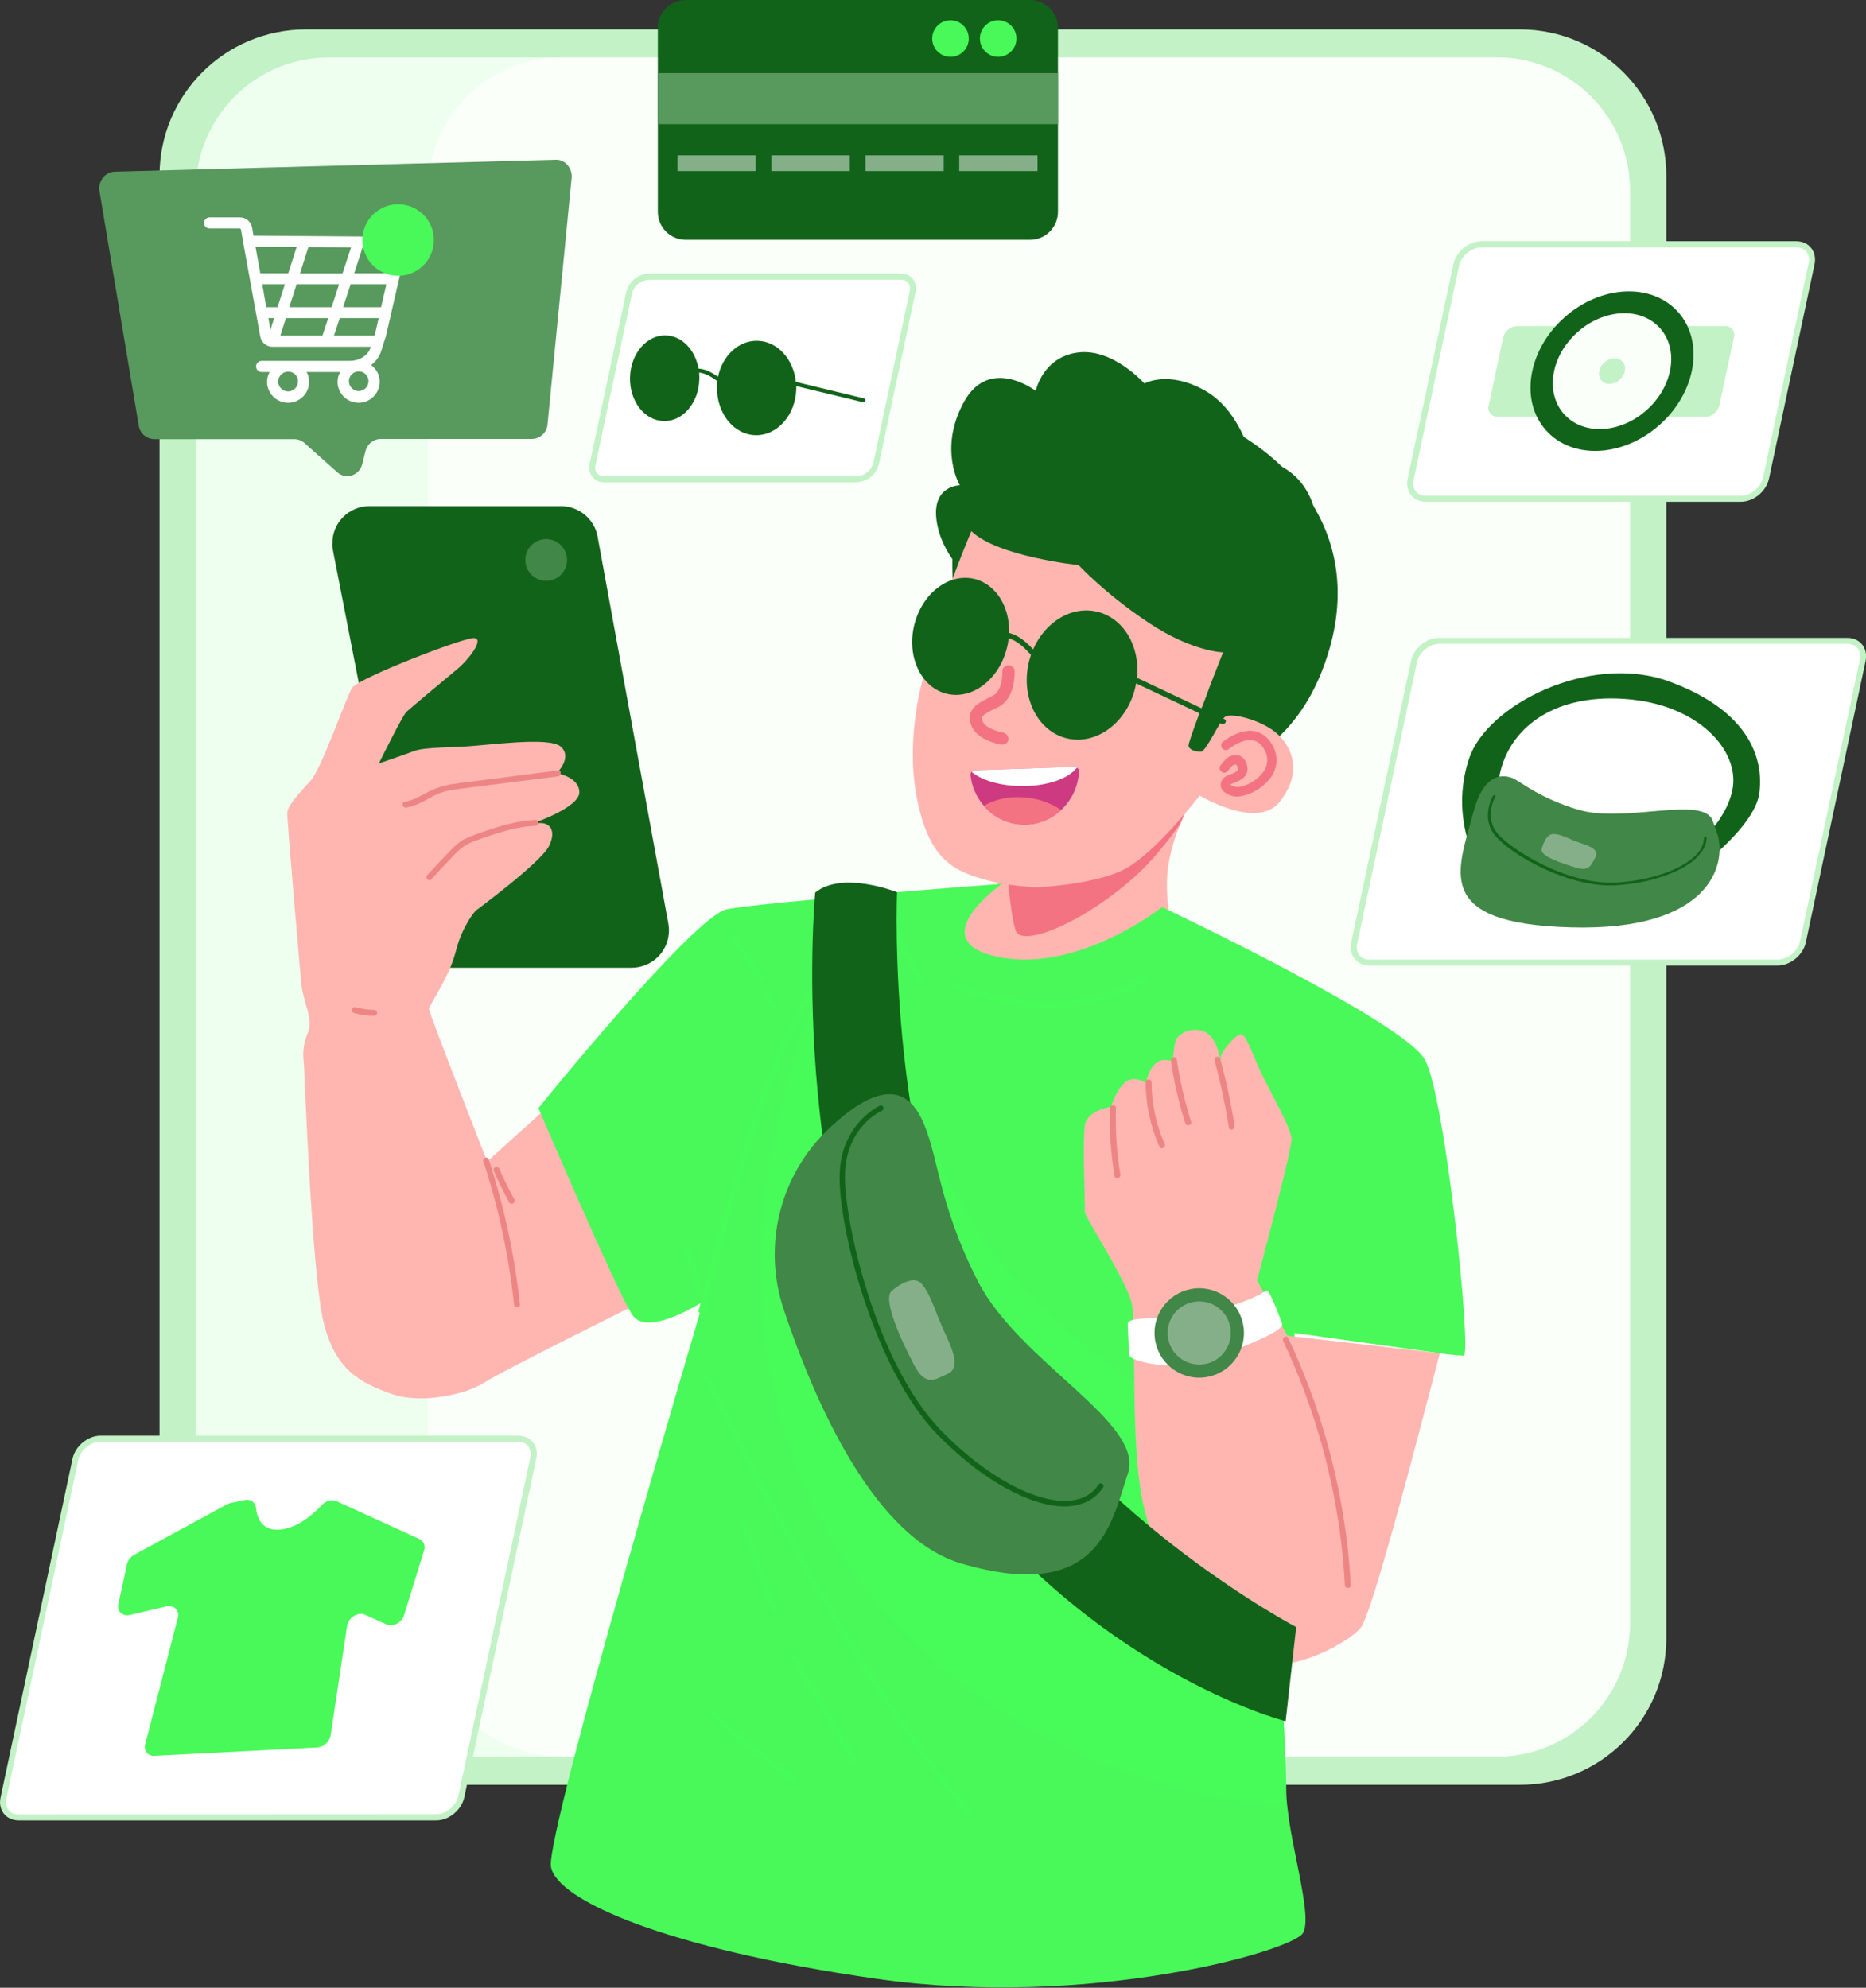
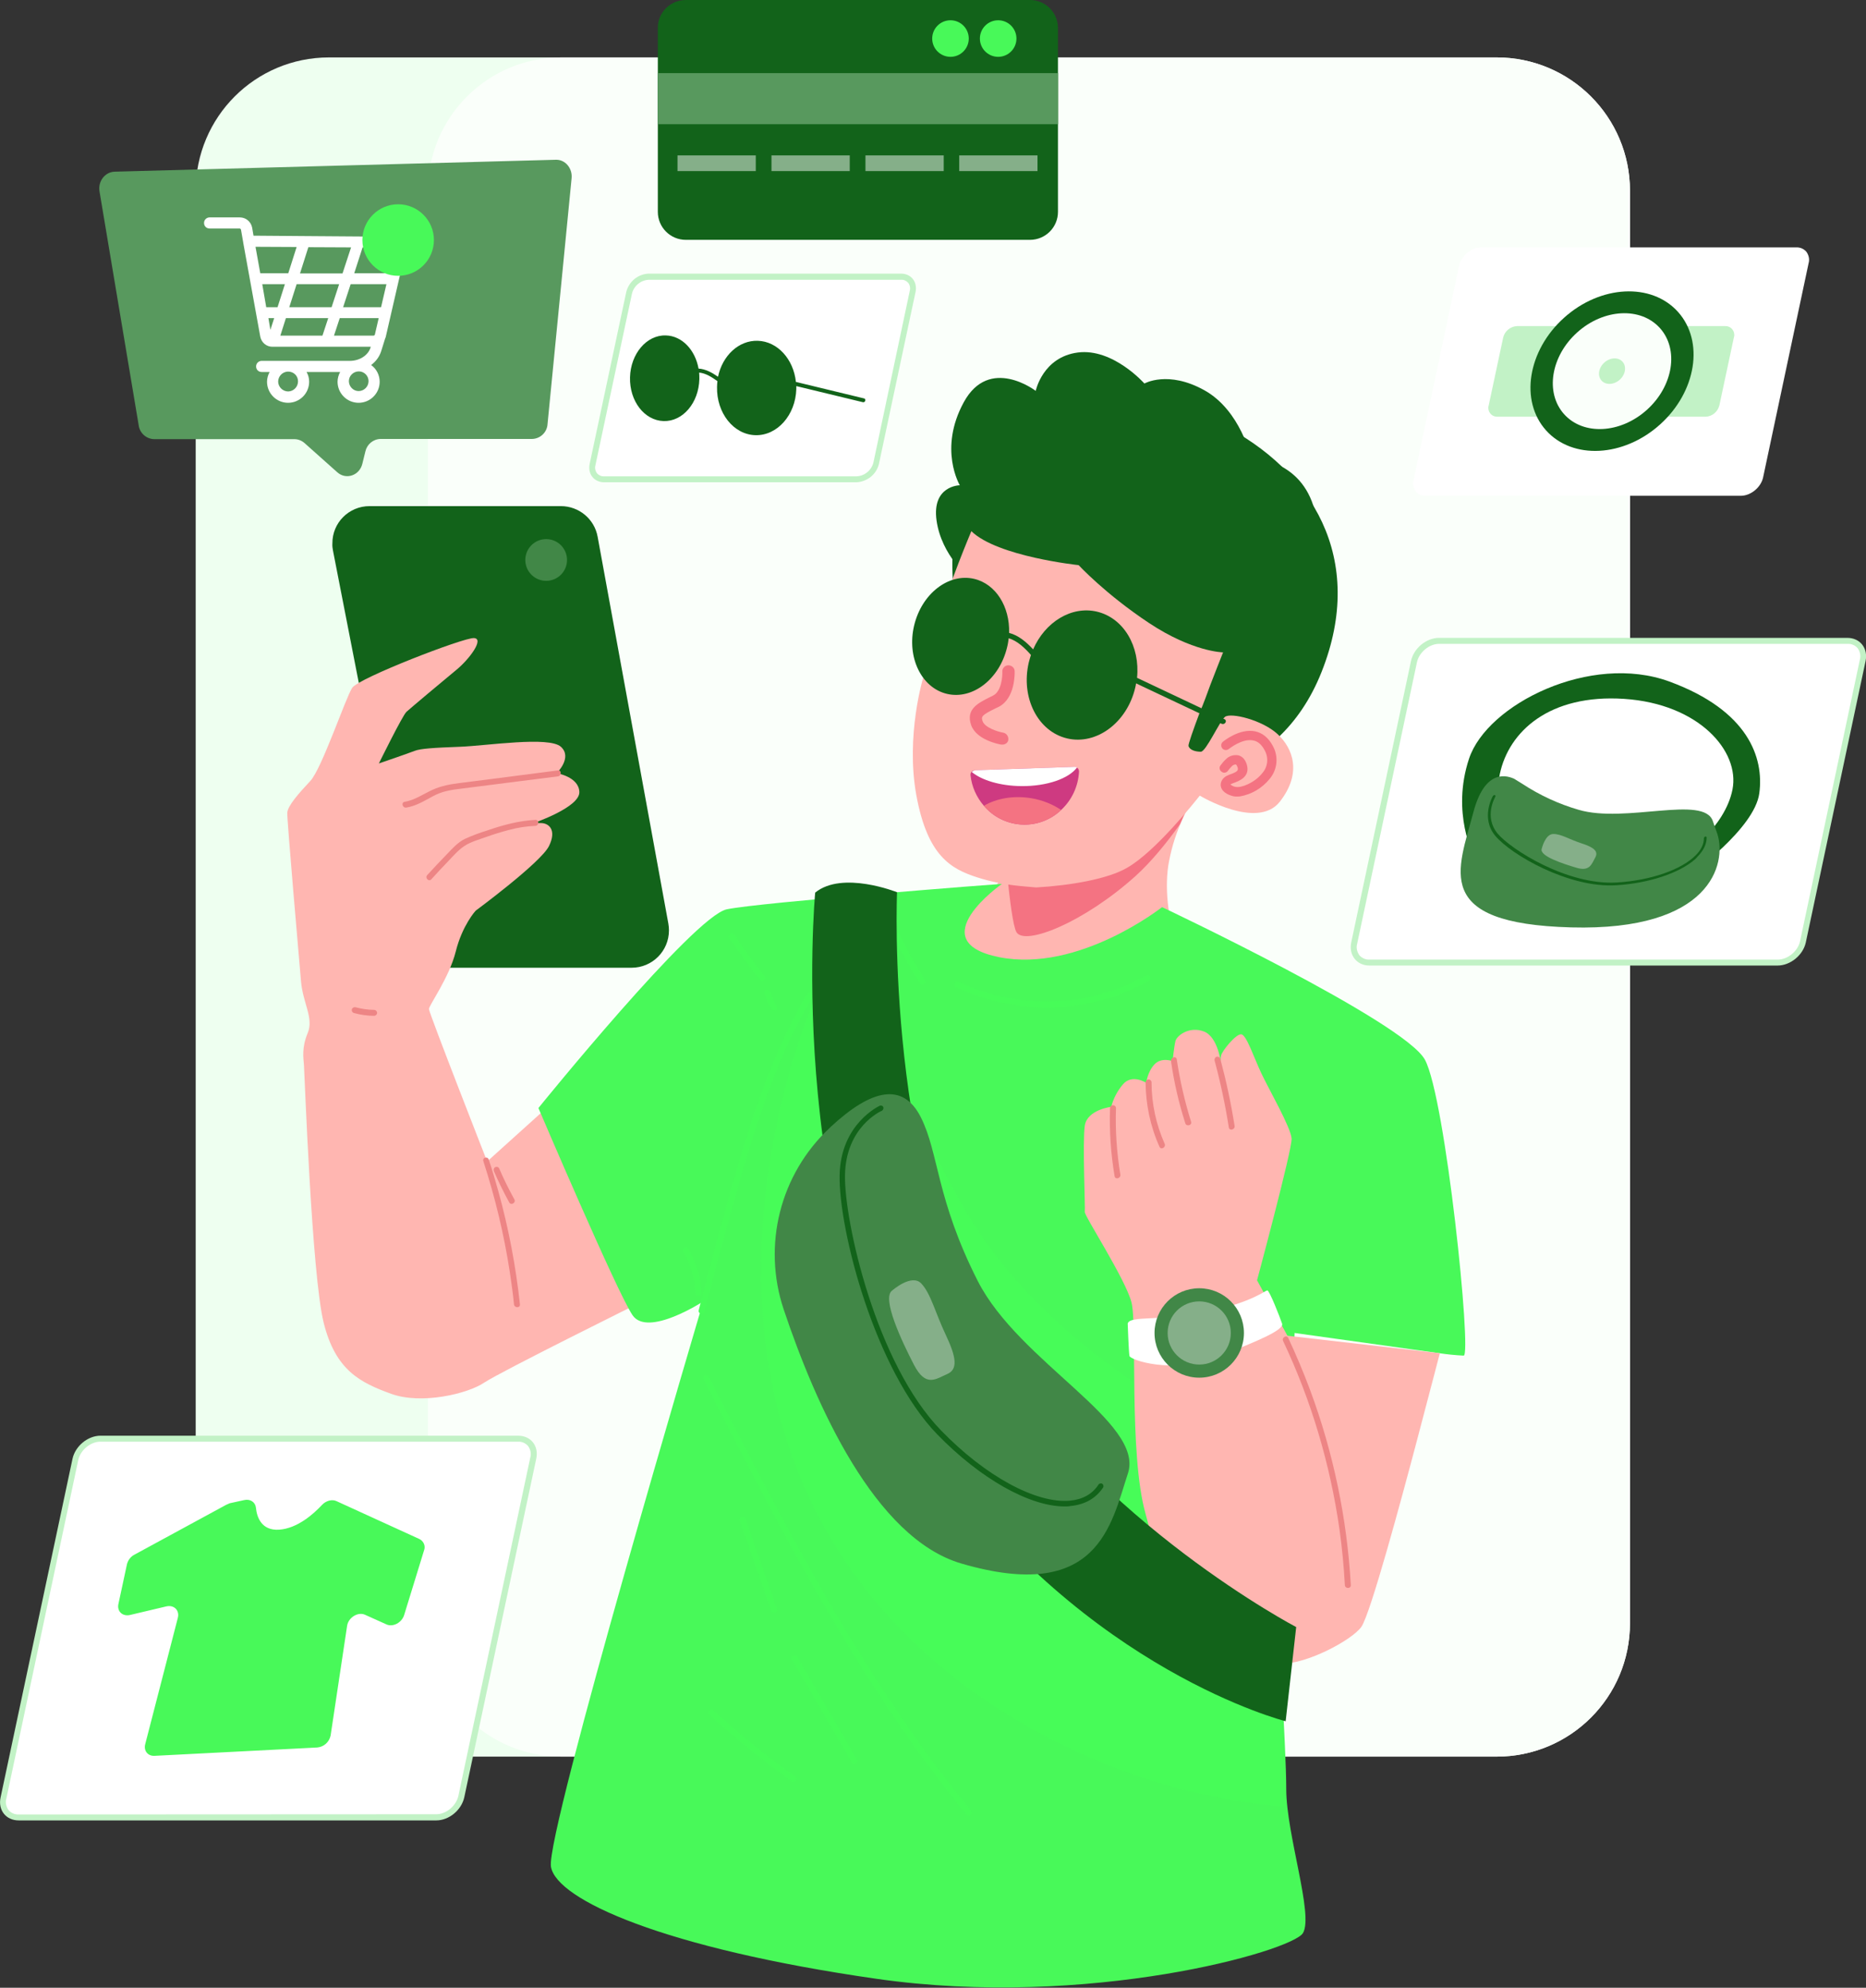
<svg xmlns="http://www.w3.org/2000/svg" version="1.1" id="Layer_2_1_" x="0px" y="0px" viewBox="0 0 939.2 1000.3" style="enable-background:new 0 0 939.2 1000.3;" xml:space="preserve">
  <rect x="0" y="0" width="939.2" height="1000.3" fill="#333333" stroke="none" />
  <style type="text/css">
	.st0{fill:#C2F2C6;}
	.st1{fill:#EEFFF0;}
	.st2{fill:#FAFFFA;}
	.st3{fill:#FFB6B1;}
	.st4{fill:#F47382;}
	.st5{fill:#12631A;}
	.st6{fill:#FFFFFF;}
	.st7{fill:#CE3A81;}
	.st8{fill:#418747;}
	.st9{fill:#48F959;}
	.st10{fill:#47FC58;}
	.st11{fill:#ED8585;}
	.st12{fill:#85AF89;}
	.st13{fill:#58995E;}
</style>
-   <path class="st0" d="M154,14.8h611c40.7,0,73.7,33,73.7,73.7v736c0,40.7-33,73.7-73.7,73.7H154c-40.7,0-73.7-33-73.7-73.7v-736  C80.2,47.8,113.2,14.8,154,14.8z" />
  <path class="st1" d="M820.4,96v720.9c0,37.1-30,67.1-67.1,67.1H165.6c-37.1,0-67.1-30-67.1-67.1V96c0-37.1,30-67.1,67.1-67.1h587.7  C790.4,28.9,820.4,59,820.4,96L820.4,96z" />
  <path class="st2" d="M282.5,28.9h470.8c37.1,0,67.1,30,67.1,67.1v720.9c0,37.1-30,67.1-67.1,67.1H282.5c-37.1,0-67.1-30-67.1-67.1  V96C215.4,59,245.4,28.9,282.5,28.9z" />
  <path class="st3" d="M451.4,486.6c0,0-1.2,59.4,49.5,80.7s98.2-73.6,98.2-73.6s-15.1-29.9-11.1-58c1.2-7.2,3.2-14.3,6.1-21  c8.7-20.8,22.7-38.6,22.7-38.6l-78.7-17c0,0-0.7,2.8-14.8,48.9c-3.4,11.1-9.3,21.4-16.4,30.7C484.6,468,451.4,486.7,451.4,486.6  L451.4,486.6z" />
  <path class="st4" d="M506.8,438.7c1.4,14.2,3.1,27.4,4.8,30.4c4.2,7,33.9-4.8,60-28.3c7.6-6.9,15.3-16.2,22.3-26  c8.7-20.8,22.7-38.6,22.7-38.6L538,359.1c0,0-0.7,2.8-14.8,48.9C519.8,419.2,513.9,429.5,506.8,438.7L506.8,438.7z" />
  <path class="st5" d="M631.2,376.8c0,0,28.2-19.1,31.3-43.5s-2.1-31.4-2.1-31.4s8.3-23.7,0.6-47.5s-31.3-23.9-31.3-23.9  s-5.2-23.9-23.5-34.1S576,193,576,193s-15.8-17.9-33.5-15.6s-21.2,19.3-21.2,19.3s-23.3-17.9-36.2,5.7s-2,41.8-2,41.8  s-14.2,0.1-11.7,17.8s16.6,29,16.6,29L631.2,376.8L631.2,376.8z" />
  <path class="st5" d="M482.1,309.8c0,0-11.8-45.9,13.4-80.1s74.6-38.8,119.6-16s72.8,67.2,50.1,124.4s-76.6,55-76.6,55L482.1,309.8  L482.1,309.8z" />
  <path class="st3" d="M461.2,400.1c5.6,30.7,17.4,37.2,30.9,41.5s24.3,4.4,29.4,5l0,0c17.5-1,36.2-4.3,45.8-9.9  c14.5-8.3,34.4-33.6,36.4-36.1l0.2-0.2c0,0,29,17.5,40.3,3s6.5-26.9-1.2-34s-23.7-11-26.5-8.6s-9.5,17.5-12.1,17.5s-5.6-0.8-6.2-2.9  c-0.2-0.8,2.4-8.2,5.7-17c1.8-4.1,3.6-9.1,5.2-13.5c2.7-6.9,5.1-13.2,6.5-16.6c0,0-15.3-0.2-37.3-14.8s-35.4-29.1-35.4-29.1  s-40.9-4.3-54-17.1c0,0-12.2,29-13.9,38.5s-1.5,16.5-5.5,23.9c-1.6,3-3,6.1-4.2,9.3c0,0,0,0.1,0,0.1  C464.5,340.9,455.8,370.4,461.2,400.1L461.2,400.1z" />
  <path class="st4" d="M624,400.8c-1.1,0.1-2.2,0.1-3.2-0.1c-5.3-1.3-6.3-4-6.4-5.5c-0.1-2.2,1.4-4.2,3.8-5.1l0.7-0.3  c4-1.4,4.5-2.1,4-3.7c-0.3-0.8-0.6-1.3-0.9-1.4c-0.7,0-1.4,0.3-1.9,0.8c-0.7,0.7-1.4,1.5-2,2.3c-0.7,1.1-2.2,1.4-3.2,0.6  c-1.1-0.7-1.4-2.2-0.6-3.2c0.8-1.1,1.7-2.2,2.7-3.1c1.6-1.7,4-2.4,6.3-2c1.4,0.4,3.2,1.4,4.2,4.5c2,6.4-4,8.5-6.8,9.5l-0.7,0.3  c-0.3,0.1-0.5,0.2-0.7,0.4c0.8,0.6,1.7,1.1,2.7,1.2c2.7,0.6,9.6-2.1,13.4-7c2.8-3.2,3.2-7.8,1.1-11.5c-1.5-2.8-3.4-4.5-5.8-4.9  c-5.6-1.1-12.1,4.3-12.2,4.3c-1,0.8-2.5,0.7-3.3-0.3c-0.8-1-0.7-2.5,0.3-3.3c0.3-0.3,8.3-6.8,16.1-5.3c3.8,0.8,6.8,3.2,9,7.3  c3,5.3,2.4,11.9-1.5,16.6C635.2,396.7,629.9,399.8,624,400.8L624,400.8z" />
  <ellipse transform="matrix(0.165 -0.986 0.986 0.165 121.974 819.59)" class="st6" cx="544.9" cy="337.8" rx="9.5" ry="6.3" />
  <ellipse transform="matrix(0.164 -0.986 0.986 0.164 90.275 756.791)" class="st6" cx="491.8" cy="325.1" rx="8.5" ry="5.8" />
  <path class="st7" d="M488.5,390.2c0.6,5.7,3,11,6.7,15.3c9.6,11.3,26.5,12.7,37.8,3.1c0.4-0.3,0.7-0.7,1.1-1c5.4-5,8.6-11.9,9-19.3  c0-0.9-0.4-1.7-1.2-2.1c-0.4-0.2-0.8-0.3-1.2-0.3l-50.1,1.7c-0.7,0-1.3,0.3-1.7,0.9C488.6,389,488.4,389.6,488.5,390.2L488.5,390.2z  " />
  <path class="st6" d="M489.1,388.5c5.1,4.2,14.4,7,25,7.1c12.9,0.1,23.9-3.8,28-9.4c-0.4-0.2-0.8-0.3-1.2-0.3l-50.1,1.7  C490.1,387.7,489.5,388,489.1,388.5L489.1,388.5z" />
  <path class="st4" d="M495.2,405.5c9.6,11.3,26.5,12.7,37.8,3.1c0.4-0.3,0.7-0.7,1.1-1c-4.5-3-9.6-5-15-5.9  C510.1,400.2,501.5,401.8,495.2,405.5L495.2,405.5z" />
  <ellipse transform="matrix(0.165 -0.986 0.986 0.165 124.472 813.913)" class="st6" cx="542.9" cy="333.5" rx="4.2" ry="2.7" />
  <ellipse transform="matrix(0.165 -0.986 0.986 0.165 91.051 751.344)" class="st6" cx="489.2" cy="321.9" rx="4.2" ry="2.7" />
  <path class="st4" d="M504.8,374.7c-0.3,0-0.6,0-0.9,0c-1.3-0.2-12.5-2.4-15.1-9.8c-2.8-8,3.5-11.1,9.5-14.1l1.6-0.8  c4.1-2.1,4.7-9.4,4.6-12c-0.1-1.7,1.3-3.2,3-3.2s3.2,1.3,3.2,3c0,0.5,0.5,13.5-8,17.9l-1.7,0.8c-6.9,3.4-7.3,4.1-6.4,6.5  c1.1,3.1,7.4,5.2,10.3,5.7c1.7,0.3,2.8,1.9,2.6,3.6C507.4,373.5,506.3,374.6,504.8,374.7L504.8,374.7z" />
  <path class="st6" d="M559.2,324c-0.9,0.1-1.7-0.3-2.2-1c-4-5.9-12.9-6.3-13-6.3c-1.3-0.1-2.2-1.3-2.1-2.5c0.1-1.2,1.1-2.1,2.3-2.1  c0.5,0,11.3,0.5,16.7,8.3c0.7,1.1,0.5,2.5-0.6,3.2c0,0,0,0,0,0C560,323.8,559.6,323.9,559.2,324L559.2,324z" />
  <path class="st6" d="M502.1,306c-0.5,0.1-1,0-1.5-0.3c-7.6-4.5-12.1,0.1-12.6,0.7c-0.9,0.9-2.4,0.8-3.3-0.1c-0.8-0.8-0.8-2-0.2-2.9  c2.5-2.9,9.5-7,18.5-1.7c1.1,0.7,1.5,2.1,0.8,3.2C503.5,305.5,502.8,305.9,502.1,306L502.1,306z" />
  <path class="st5" d="M616.3,361.9l-44-20.8c1.6-15.8-6.7-30.1-20.2-33.3c-12.8-3-26.1,5.2-32.1,19c-3.4-3.7-7.4-7.1-12.1-8.3  c0.4-13.1-6.6-24.6-17.6-27.2c-12.9-3-26.4,7.5-30.2,23.5s3.7,31.4,16.6,34.4s26.4-7.5,30.2-23.5c0.4-1.5,0.6-3,0.8-4.5  c4.4,1.3,8.1,4.9,11.2,8.4c-0.4,1.3-0.8,2.5-1.1,3.8c-4.1,17.6,4.5,34.7,19.3,38.2s30.2-8,34.3-25.6c0.2-0.7,0.3-1.4,0.4-2.1  l43,20.3C616.5,365,617.9,362.7,616.3,361.9L616.3,361.9z" />
  <path class="st5" d="M167.6,277.1l38,194.7c1.7,8.8,9.4,15.2,18.4,15.2h93.9c10.4,0,18.8-8.4,18.8-18.8c0-1.1-0.1-2.3-0.3-3.4  l-35.6-194.7c-1.6-8.9-9.4-15.4-18.5-15.4H186c-10.4,0-18.8,8.4-18.7,18.8C167.2,274.8,167.4,276,167.6,277.1z" />
  <circle class="st8" cx="274.9" cy="281.8" r="10.5" />
  <path class="st3" d="M278.7,554.3l-33.5,30.2c0,0-29.3-74.8-29.3-76.7s10.2-15.8,13.5-29s10-20.5,10-20.5s32.8-24.2,36.9-32.5  s-0.2-11.6-4-11.6h-3.7c0,0,23.2-7.9,23-15.6s-11.4-9.5-11.4-9.5s8.1-7.9,2.1-13.3s-37.4-0.5-50.7,0s-20,0.9-23,2.1  s-17.9,6.3-17.9,6.3s11.9-24.2,13.9-26s18.4-15.6,25.1-21.1s14.2-15.8,8.8-16s-57.9,20.1-61.2,25s-15.3,40.7-21.1,46.9  s-11.4,12.5-11.6,16s6,74,6.9,84.8s6.5,18.6,3.4,26s-2.2,12.4-1.9,16.4s3.9,105.2,9.9,129.4s18.6,30.2,33.9,35.8s38.6,0,46.9-5.6  c8.4-5.6,79.9-41,79.9-41L278.7,554.3L278.7,554.3z" />
  <path class="st9" d="M504.3,444.8c0,0-41.3,29-1.3,36.9s81.9-25.2,81.9-25.2s121.9,57.6,132.3,76.8s23.7,148.9,19.5,148.9  c-4-0.2-8.1-0.6-12.1-1.2l-73-10.2c0,0-3.5,111.7-6.3,129.8s2.1,76.7,2.1,99.7s13.9,63.4,8.4,72.5s-108.1,38.3-214.7,23  s-161-39.7-163.8-56.4S354,654.9,354,654.9s-27.9,18.2-35.6,7s-47.4-104.3-47.4-104.3s78.1-96.5,94.8-100S504.3,444.7,504.3,444.8  L504.3,444.8z" />
  <path class="st10" d="M367,471.9c4.9,7.3,10.1,14.4,15.6,21.3c0.6,0.6,1.5,0.6,2.1,0c0.6-0.6,0.6-1.5,0-2.1  c-5.3-6.7-10.4-13.6-15.1-20.7C368.6,468.8,366,470.3,367,471.9z" />
  <path class="st10" d="M384.8,499.7c0.8,2.9,2,5.6,3.6,8.2c0.4,0.7,1.3,1,2,0.5c0.7-0.4,0.9-1.3,0.5-2c-0.7-1.2-1.4-2.5-1.9-3.7  l-0.1-0.2c-0.1-0.2-0.1-0.4-0.2-0.5l-0.4-0.9c-0.2-0.7-0.5-1.4-0.7-2c-0.3-0.8-1.1-1.2-1.9-1c-0.8,0.2-1.3,1-1,1.9l0,0L384.8,499.7z  " />
  <path class="st10" d="M406.1,500.4c-10.8,18.4-19,38.1-25.9,58.3s-12.9,41.8-18.6,62.9c-3.4,12.5-6.7,25.1-9.9,37.7  c-0.5,1.9,2.4,2.7,2.9,0.8c5.6-22,11.5-43.9,17.7-65.8c5.9-20.4,12.2-40.7,20.5-60.3c4.6-11,10-21.8,16-32.1c0.4-0.7,0.1-1.6-0.6-2  C407.4,499.5,406.5,499.8,406.1,500.4L406.1,500.4L406.1,500.4z" />
  <path class="st10" d="M343.9,630c3.7,6.3,5.9,13.4,6.2,20.8c0.1,1.9,3.1,1.9,3,0c-0.4-7.9-2.6-15.5-6.6-22.3  c-0.4-0.7-1.4-0.9-2.1-0.5C343.8,628.5,343.5,629.3,343.9,630L343.9,630z" />
  <path class="st10" d="M450.2,471.8c3.8,7.9,8,15.5,12.8,22.9c1,1.6,3.6,0.1,2.6-1.5c-4.7-7.4-9-15-12.8-22.9  C451.9,468.5,449.3,470,450.2,471.8z" />
  <path class="st10" d="M481.1,496.7c24,11.4,51.3,13.5,76.7,5.7c7.2-2.2,14-5.2,20.5-8.9c0.7-0.4,0.9-1.4,0.5-2.1  c-0.4-0.7-1.3-0.9-2-0.5c-22.5,12.6-48.8,16.3-73.9,10.3c-7-1.6-13.9-4-20.4-7.2C480.9,493.3,479.4,495.9,481.1,496.7L481.1,496.7  L481.1,496.7z" />
  <path class="st10" d="M354.1,694.1c7.6,14.9,15.2,29.8,23,44.7s15.5,29.5,23.6,44.1s16.4,29.2,25.1,43.5s17.6,28.2,27,41.9  s19.3,27,29.7,40c1.3,1.7,2.7,3.3,4,4.9s3.3-0.6,2.1-2.1c-10.5-12.9-20.6-26.2-30.1-39.8s-18.6-27.6-27.3-41.7s-17-28.5-25.1-43  s-16-29.3-23.8-44.1S367,713,359.4,698.1l-2.8-5.5C355.8,691,353.2,692.5,354.1,694.1L354.1,694.1L354.1,694.1z" />
  <path class="st10" d="M372.3,765.2l15.9,45.4c0.6,1.8,3.5,1,2.9-0.8l-15.9-45.4C374.5,762.6,371.6,763.4,372.3,765.2z" />
  <path class="st10" d="M398.7,835.3l30,51.6c0.4,0.7,1.4,0.9,2.1,0.5c0.7-0.4,0.9-1.3,0.5-2l-30-51.6c-0.4-0.7-1.4-0.9-2.1-0.5  C398.6,833.8,398.4,834.6,398.7,835.3z" />
  <path class="st10" d="M357.1,862.9c13.1,12,27,23.2,41.5,33.6c1.6,1.1,3.1-1.5,1.5-2.6c-14.3-10.2-28-21.2-40.9-33.1  C357.8,859.4,355.7,861.6,357.1,862.9L357.1,862.9L357.1,862.9z" />
  <path class="st11" d="M243.3,584.4c5.9,18.2,10.4,36.8,13.3,55.8c0.8,5.4,1.6,10.8,2.1,16.2c0.2,1.9,3.2,1.9,3,0  c-2.1-19.3-5.7-38.3-10.9-57c-1.5-5.3-3-10.6-4.8-15.8C245.5,581.7,242.6,582.5,243.3,584.4L243.3,584.4L243.3,584.4z" />
  <path class="st11" d="M248.6,589.4c2.3,5.3,4.9,10.6,7.7,15.7c0.9,1.7,3.5,0.2,2.6-1.5c-2.8-5.1-5.4-10.3-7.7-15.7  c-0.4-0.7-1.3-0.9-2-0.5C248.5,587.8,248.3,588.6,248.6,589.4L248.6,589.4z" />
  <path class="st11" d="M178.2,509.8c3.3,0.9,6.7,1.4,10.1,1.4c0.8,0,1.5-0.7,1.5-1.5c0-0.8-0.7-1.5-1.5-1.5c-3.1,0-6.3-0.5-9.3-1.3  c-0.8-0.2-1.6,0.2-1.9,1C176.9,508.8,177.4,509.6,178.2,509.8L178.2,509.8L178.2,509.8z" />
  <path class="st11" d="M204.5,406.4c4.5-0.7,8.4-3,12.3-5.1c1.9-1.1,3.9-2,6-2.7c2.5-0.7,5-1.2,7.6-1.5l32.2-4.1l18.2-2.3  c1.9-0.2,1.9-3.3,0-3l-32.5,4.2l-16.5,2.1c-4.9,0.6-9.6,1.4-14.2,3.5s-8.9,5.2-14,6C201.8,403.9,202.6,406.7,204.5,406.4  L204.5,406.4z" />
  <path class="st11" d="M217.1,442.5c2.7-3,5.5-6,8.3-8.9c2.6-2.7,5.2-5.8,8.4-7.9s7.3-3.2,10.9-4.5s7.5-2.5,11.3-3.5  c4.4-1.2,8.9-1.9,13.5-2.1c1.9-0.1,1.9-3.1,0-3c-8.3,0.4-16.4,2.6-24.2,5.3c-3.9,1.2-7.7,2.6-11.4,4.3c-3.6,1.8-6.3,4.9-9,7.7  c-3.3,3.4-6.6,6.9-9.8,10.4C213.7,441.8,215.8,443.9,217.1,442.5L217.1,442.5z" />
  <path class="st10" d="M408.9,505.5c0,0-50.3,115.4-10.4,226.8s144,151.7,179.2,163.2s69.3,13.8,69.3,13.8l-1.7-43.5l-19.3-139.3  c0,0-92.5-38.3-138.6-114.9S447.5,487,447.5,487L408.9,505.5L408.9,505.5z" />
  <path class="st3" d="M632.7,644.3c0,0,17.7-65.8,17.4-71.3s-11.6-25.1-15.3-33s-7.4-19.1-10-19.5s-9.8,8.4-10.2,10.7  c-0.3,1.4-0.3,2.8,0,4.2c0,0-1.4-13.5-8.6-16.3s-13.7,1.9-14.4,4.9s-1.4,10-1.4,10s-5.6-2.1-9.1,1.6s-4.2,9.3-4.2,9.3  s-7.2-4.7-11.8,0.9c-2.7,3.2-4.7,7-5.8,11.2c0,0-12.1,1.4-13.3,9.5s0.3,41.5,0,43.4s20.5,33.8,23.5,45.5s-1.4,75.9,7,106.1  s10.6,47.9,21.3,57.2s33.5,18.6,47,18.6s35.8-12.1,40.4-18.6s20.4-65.1,27.9-93.5s11.6-44.2,11.6-44.2l-76.7-8.8L632.7,644.3  L632.7,644.3z" />
  <path class="st11" d="M645.8,674.8c14.2,30,23.7,62,28.4,94.9c1.3,9.3,2.2,18.6,2.7,28c0.1,1.9,3.1,1.9,3,0  c-1.9-33.6-8.8-66.7-20.5-98.2c-3.3-8.9-7-17.6-11-26.2C647.6,671.6,645,673.1,645.8,674.8L645.8,674.8z" />
  <path class="st11" d="M558.7,557.7c-0.4,11.4,0.4,22.9,2.3,34.2c0.3,1.9,3.2,1.1,2.9-0.8c-1.8-11-2.6-22.2-2.2-33.4  C561.7,555.7,558.7,555.7,558.7,557.7L558.7,557.7L558.7,557.7z" />
  <path class="st11" d="M576.6,544.7c0.1,11.2,2.4,22.2,7,32.4c0.8,1.8,3.4,0.2,2.6-1.5c-4.3-9.7-6.6-20.2-6.6-30.9  c0-0.8-0.7-1.5-1.5-1.5S576.6,543.9,576.6,544.7L576.6,544.7L576.6,544.7z" />
  <path class="st11" d="M589.4,534c1.5,10.6,3.9,21,7.2,31.3c0.6,1.8,3.5,1,2.9-0.8c-3.2-10.2-5.6-20.7-7.2-31.3  C592.1,531.2,589.2,532,589.4,534L589.4,534z" />
  <path class="st11" d="M611.3,533.6c3,11.1,5.4,22.4,7.2,33.8c0.3,1.9,3.2,1.1,2.9-0.8c-1.8-11.4-4.2-22.6-7.2-33.8  c-0.2-0.8-1.1-1.2-1.9-1C611.6,532.1,611.2,532.8,611.3,533.6z" />
  <path class="st6" d="M567.6,666.1c0,0,0.5,14.4,0.9,16.3s21.1,9.3,43.7,0.6s34.1-13.9,33.1-16.9s-6.3-16.6-7.4-16.7  s-7,5.7-29.9,10.7S568.5,661.8,567.6,666.1L567.6,666.1z" />
  <circle class="st8" cx="603.6" cy="670.8" r="22.5" />
  <circle class="st12" cx="603.6" cy="670.8" r="15.9" />
  <path class="st5" d="M410.3,449.2c0,0-16.5,175.8,60.2,283.8s176.6,133.2,176.6,133.2l5.3-47.4c0,0-99.7-52.3-153.4-139.4  S451.5,449,451.5,449S424,438,410.3,449.2L410.3,449.2z" />
  <path class="st8" d="M394.5,659.1c-10.9-32.4-1.9-68.2,23.1-91.5l0.6-0.6c20.2-18.7,36.2-22.8,45.3-4.7s7.7,41.1,28.6,82.3  c20.9,41.1,84.1,71.1,75.6,96.9s-14.9,65.5-83.9,45.3C440.3,774,410.6,707.1,394.5,659.1L394.5,659.1z" />
  <path class="st5" d="M535.9,758.1c-17.7,0-42.4-13.9-64.1-36.2c-31.4-32.3-49.7-102.9-49.2-130.5c0.5-26,20.1-34.9,20.3-35  c0.7-0.2,1.5,0.1,1.7,0.8c0.2,0.6-0.1,1.3-0.6,1.7l0,0c-0.8,0.3-18.3,8.3-18.7,32.5c-0.4,23.1,15.5,94.7,48.4,128.5  c22.3,23,47.8,36.8,64.8,35.3c6.4-0.6,11.3-3.3,14.4-8.1c0.4-0.6,1.3-0.8,1.9-0.4s0.8,1.3,0.4,1.9c-3.7,5.5-9.2,8.6-16.5,9.3  C537.9,758.1,536.9,758.1,535.9,758.1L535.9,758.1z" />
  <path class="st12" d="M449.1,649.4c0,0,9.8-8.6,14.6-3.5s7,14.6,12.3,25.8s6.3,17.4,0.7,19.8s-10.7,6.9-16.7-4.7  S443.5,653.1,449.1,649.4L449.1,649.4z" />
  <path class="st13" d="M50.1,96.4L69.8,214c0.5,3.9,3.8,6.9,7.8,7h70.6c1.8,0,3.6,0.7,5,1.9l16.6,14.8c4.4,3.9,11.2,1.6,12.6-4.4  l1.5-6.1c0.8-3.6,3.9-6.2,7.6-6.3h76.3c4.2-0.1,7.6-3.4,7.8-7.6l12.1-123.6c0.5-5.1-3.3-9.5-8-9.3L57.6,86.4  C52.8,86.6,49.2,91.3,50.1,96.4L50.1,96.4z" />
  <path class="st6" d="M202.8,121.4c-1.2-1.5-3-2.3-4.9-2.3l-17.3-0.1l0,0l-27.4-0.2l0,0l-25.6-0.2l-0.7-4.1c-0.6-3-3.2-5.1-6.2-5.1  h-15.2c-1.5,0-2.8,1.2-2.8,2.8s1.2,2.8,2.8,2.8h15.1c0.3,0,0.6,0.2,0.7,0.6l1.1,6.3c0,0,0,0.1,0,0.1l8.6,47.4c0.6,3,3.1,5.1,6.1,5.1  h49.5l-0.1,0.4c-1.2,3.9-5.5,6.7-10.4,6.7h-44.4c-1.5,0-2.8,1.2-2.8,2.8s1.2,2.8,2.8,2.8h4c-0.8,1.5-1.3,3.2-1.3,4.9  c0,5.8,4.7,10.6,10.6,10.6c5.8,0,10.6-4.7,10.6-10.6c0-1.7-0.4-3.4-1.3-4.9h16.9c-0.8,1.5-1.3,3.2-1.3,4.9c0,5.8,4.7,10.6,10.6,10.6  c5.8,0,10.6-4.7,10.6-10.6c0-3.3-1.6-6.5-4.3-8.4c2.4-1.8,4.2-4.2,5.1-7.1l1.9-6.1c0.1-0.2,0.1-0.3,0.2-0.5l0,0l0,0  c0-0.1,0-0.1,0.1-0.2l9.9-43C204.4,124.9,203.9,123,202.8,121.4L202.8,121.4z M198.4,124.8c0.1,0.2,0.2,0.4,0.1,0.6l-2.8,12.1h-17.4  l4.2-13l15.3,0.1C198.1,124.6,198.3,124.7,198.4,124.8z M191.8,154.6h-19.1l3.8-11.6h18L191.8,154.6L191.8,154.6z M141.1,168.9  l2.8-8.8h21.3l-2.9,8.8H141.1z M132,143h11.4l-3.7,11.6h-5.7L132,143z M135.1,160.1h2.9l-1.9,5.9L135.1,160.1z M145.6,154.6  l3.7-11.6h21.4l-3.8,11.6H145.6z M176.7,124.5l-4.3,13.1H151l4.2-13.2L176.7,124.5L176.7,124.5z M149.3,124.3l-4.2,13.2H131  l-2.4-13.3L149.3,124.3L149.3,124.3z M187.9,168.9h-19.8l2.9-8.8h19.6l-1.9,8.2l-0.1,0.3C188.5,168.7,188.3,168.9,187.9,168.9  L187.9,168.9z M150,191.9c0,2.8-2.2,5-4.9,5.1c-2.8,0-5-2.2-5.1-4.9c0-2.8,2.2-5,4.9-5.1c0,0,0,0,0.1,0  C147.8,187,150,189.1,150,191.9L150,191.9z M180.5,196.8c-2.7,0-4.9-2.3-4.9-5c0-2.7,2.3-4.9,5-4.9c2.7,0,4.9,2.2,4.9,4.9  C185.5,194.6,183.2,196.8,180.5,196.8L180.5,196.8z" />
  <circle class="st9" cx="200.4" cy="120.8" r="18" />
-   <path class="st0" d="M876.2,252.5H717.7c-6.4,0-10.5-5.2-9.2-11.6L731.5,133c1.4-6.4,7.7-11.6,14.1-11.6h158.5  c6.4,0,10.5,5.2,9.2,11.6l-22.9,107.8C889,247.3,882.7,252.5,876.2,252.5z" />
  <path class="st6" d="M717.7,249.5c-1.9,0.1-3.8-0.7-5.1-2.2c-1.2-1.7-1.7-3.8-1.1-5.8l22.9-107.8c1.1-5,6.2-9.2,11.2-9.2h158.5  c1.9-0.1,3.8,0.7,5.1,2.2c1.2,1.7,1.7,3.8,1.1,5.8l-22.9,107.8c-1.1,5-6.2,9.2-11.2,9.2H717.7z" />
  <path class="st0" d="M858.5,209.7H753.7c-2.5,0.1-4.5-1.8-4.6-4.3c0-0.5,0-0.9,0.2-1.4l7.3-34.2c0.8-3.2,3.6-5.5,6.9-5.7h104.8  c2.5-0.1,4.5,1.8,4.6,4.3c0,0.5,0,0.9-0.2,1.4l-7.3,34.2C864.6,207.2,861.8,209.6,858.5,209.7z" />
  <ellipse transform="matrix(0.744 -0.669 0.669 0.744 83.024 590.212)" class="st5" cx="810.9" cy="186.9" rx="44.6" ry="36.1" />
  <ellipse transform="matrix(0.744 -0.669 0.669 0.744 83.024 590.212)" class="st2" cx="810.9" cy="186.9" rx="32.4" ry="26.2" />
  <ellipse transform="matrix(0.744 -0.669 0.669 0.744 83.024 590.212)" class="st0" cx="810.9" cy="186.9" rx="7.1" ry="5.8" />
  <path class="st0" d="M431.1,242.7h-127c-5.1,0-8.4-4.2-7.3-9.3l18.4-86.4c1.3-5.3,5.9-9.1,11.3-9.3h127c5.1,0,8.4,4.2,7.3,9.3  l-18.4,86.4C441.2,238.6,436.6,242.4,431.1,242.7z" />
  <path class="st6" d="M304.1,239.7c-1.4,0.1-2.7-0.5-3.6-1.5c-0.9-1.2-1.2-2.7-0.8-4.1l18.4-86.4c1-3.9,4.4-6.7,8.4-6.9h127  c1.4-0.1,2.7,0.5,3.6,1.5c0.9,1.2,1.2,2.7,0.8,4.1l-18.3,86.4c-1,3.9-4.4,6.7-8.4,6.9H304.1z" />
  <path class="st5" d="M434.9,200.5l-34.3-8.3c-1.2-11.4-9.2-20.4-19.2-20.7c-9.6-0.3-17.8,7.5-20,18.1c-3-2.1-6.3-3.9-9.8-4.1  c-1.7-9.4-8.3-16.5-16.5-16.7c-9.6-0.3-17.7,9.2-18,21.1s7.2,21.7,16.9,22s17.7-9.2,18-21.1c0-1.1,0-2.2-0.1-3.3  c3.3,0.3,6.4,2.3,9.2,4.3c-0.1,1-0.2,1.9-0.2,2.9c-0.3,13.1,8.3,24,19.3,24.3s20.2-10.1,20.6-23.2c0-0.5,0-1,0-1.5l33.5,8.1  C435.5,202.7,436.1,200.8,434.9,200.5L434.9,200.5z" />
  <path class="st0" d="M219.6,916.1H9.4c-6.4,0-10.5-5.2-9.1-11.6l36.2-170.4c1.4-6.4,7.7-11.6,14.1-11.6h210.2  c6.4,0,10.5,5.2,9.1,11.6l-36.2,170.3C232.3,910.9,226,916.1,219.6,916.1z" />
  <path class="st6" d="M9.4,913.1c-1.9,0.1-3.8-0.7-5.1-2.2c-1.2-1.7-1.7-3.8-1.1-5.8l36.2-170.4c1.1-5,6.2-9.2,11.1-9.2h210.2  c1.9-0.1,3.8,0.7,5.1,2.2c1.2,1.7,1.7,3.8,1.1,5.8l-36.2,170.3c-1.1,5-6.2,9.2-11.1,9.2L9.4,913.1L9.4,913.1z" />
  <path class="st9" d="M113.8,757.3l-46.2,25.1c-1.9,1-3.2,2.8-3.7,4.8l-4.3,20c-0.8,3.7,2.1,6.4,5.9,5.5l18.2-4.3  c3.9-0.9,6.8,2,5.8,5.8l-16.4,63.5c-0.9,3.3,1.3,6.1,4.7,5.9l81.9-4.2c3.3-0.3,6-2.7,6.7-6l8.3-55.2c0.6-4.2,5.5-7.2,9-5.6l10.9,4.9  c3.2,1.4,7.6-0.9,8.8-4.7l10-32.5c0.9-2.2-0.1-4.7-2.3-5.8l-41.8-19.1c-2.2-1-5.2-0.2-7.2,1.9c-4.3,4.6-12.4,11.9-21.7,12.5  c-8.7,0.5-11.1-6.1-11.6-11.1c-0.3-2.8-2.9-4.5-5.9-3.8l-7.3,1.6C115,756.8,114.4,757,113.8,757.3L113.8,757.3z" />
  <path class="st0" d="M894.7,485.9H689.3c-6.4,0-10.5-5.2-9.2-11.6l30.1-141.7c1.4-6.4,7.7-11.6,14.1-11.6h205.5  c6.4,0,10.5,5.2,9.2,11.6l-30.1,141.7C907.5,480.7,901.1,485.9,894.7,485.9z" />
  <path class="st6" d="M689.3,482.9c-1.9,0.1-3.8-0.7-5.1-2.2c-1.2-1.7-1.7-3.8-1.1-5.8l30.1-141.7c1.1-5,6.2-9.2,11.2-9.2h205.5  c1.9-0.1,3.8,0.7,5.1,2.2c1.2,1.7,1.7,3.8,1.1,5.8l-30.1,141.7c-1.1,5-6.2,9.2-11.2,9.2H689.3z" />
  <path class="st5" d="M741.9,431c0,0-11.6-21.8-2.5-49.2s61.2-53.4,100.9-38.8s47.6,38.3,45.2,56.2s-34.8,40.9-34.8,40.9l-3.4-9.4  c0,0,20.9-14.1,24.7-33.4s-16.9-43.1-54.5-45.6s-58.1,16.4-62.6,37.8s13.9,41.4,13.9,41.4L741.9,431L741.9,431z" />
  <path class="st8" d="M790.8,466.7c-70.5-1.9-56.9-28.9-49.2-58c5.3-20,15-19.3,20.5-16.8c1.3,0.8,2.7,1.7,4.2,2.6l0,0  c8.7,5.7,18.2,10.1,28.2,13c23.5,7,63.1-7.6,67.6,5.7c0.7,2.1,1.5,4.2,2.3,6.5l0,0C869.1,434.6,861.3,468.6,790.8,466.7L790.8,466.7  z" />
  <path class="st5" d="M853.2,432.4c-8,7-23.3,12.1-39.7,13.1c-23.7,1.5-52.9-15.3-60.9-24.9c-7.5-9-1.3-19.9-1.2-20  c0.2-0.3,0.6-0.5,1-0.5c0.3,0.1,0.4,0.5,0.2,0.9l0,0c-0.2,0.4-5.8,10.1,1.2,18.5c6.7,8,35.1,26.1,60,24.6c16.9-1,32.5-6.4,39.7-13.7  c2.7-2.7,4.1-5.6,4.1-8.5c0-0.4,0.3-0.8,0.7-0.9c0.4-0.1,0.7,0.1,0.7,0.5c0,3.3-1.6,6.6-4.7,9.7C854,431.6,853.6,432,853.2,432.4  L853.2,432.4z" />
  <path class="st12" d="M776,427.1c0,0,1.7-7.3,5.7-7.4s8.1,2.7,14.3,4.7s8.7,4,6.9,7.2s-2.7,7.1-9.4,5.1S774.6,430.8,776,427.1z" />
  <path class="st5" d="M345.2,0h173.2c7.8,0,14.1,6.3,14.1,14.1v92.5c0,7.8-6.3,14.1-14.1,14.1H345.2c-7.8,0-14.1-6.3-14.1-14.1V14.1  C331,6.3,337.4,0,345.2,0z" />
  <rect x="331" y="36.8" class="st13" width="201.5" height="25.7" />
  <circle class="st9" cx="478.4" cy="19.4" r="9.2" />
  <circle class="st9" cx="502.4" cy="19.4" r="9.2" />
  <rect x="341" y="78.2" class="st12" width="39.4" height="7.9" />
  <rect x="388.3" y="78.2" class="st12" width="39.4" height="7.9" />
  <rect x="435.6" y="78.2" class="st12" width="39.4" height="7.9" />
  <rect x="482.8" y="78.2" class="st12" width="39.4" height="7.9" />
</svg>